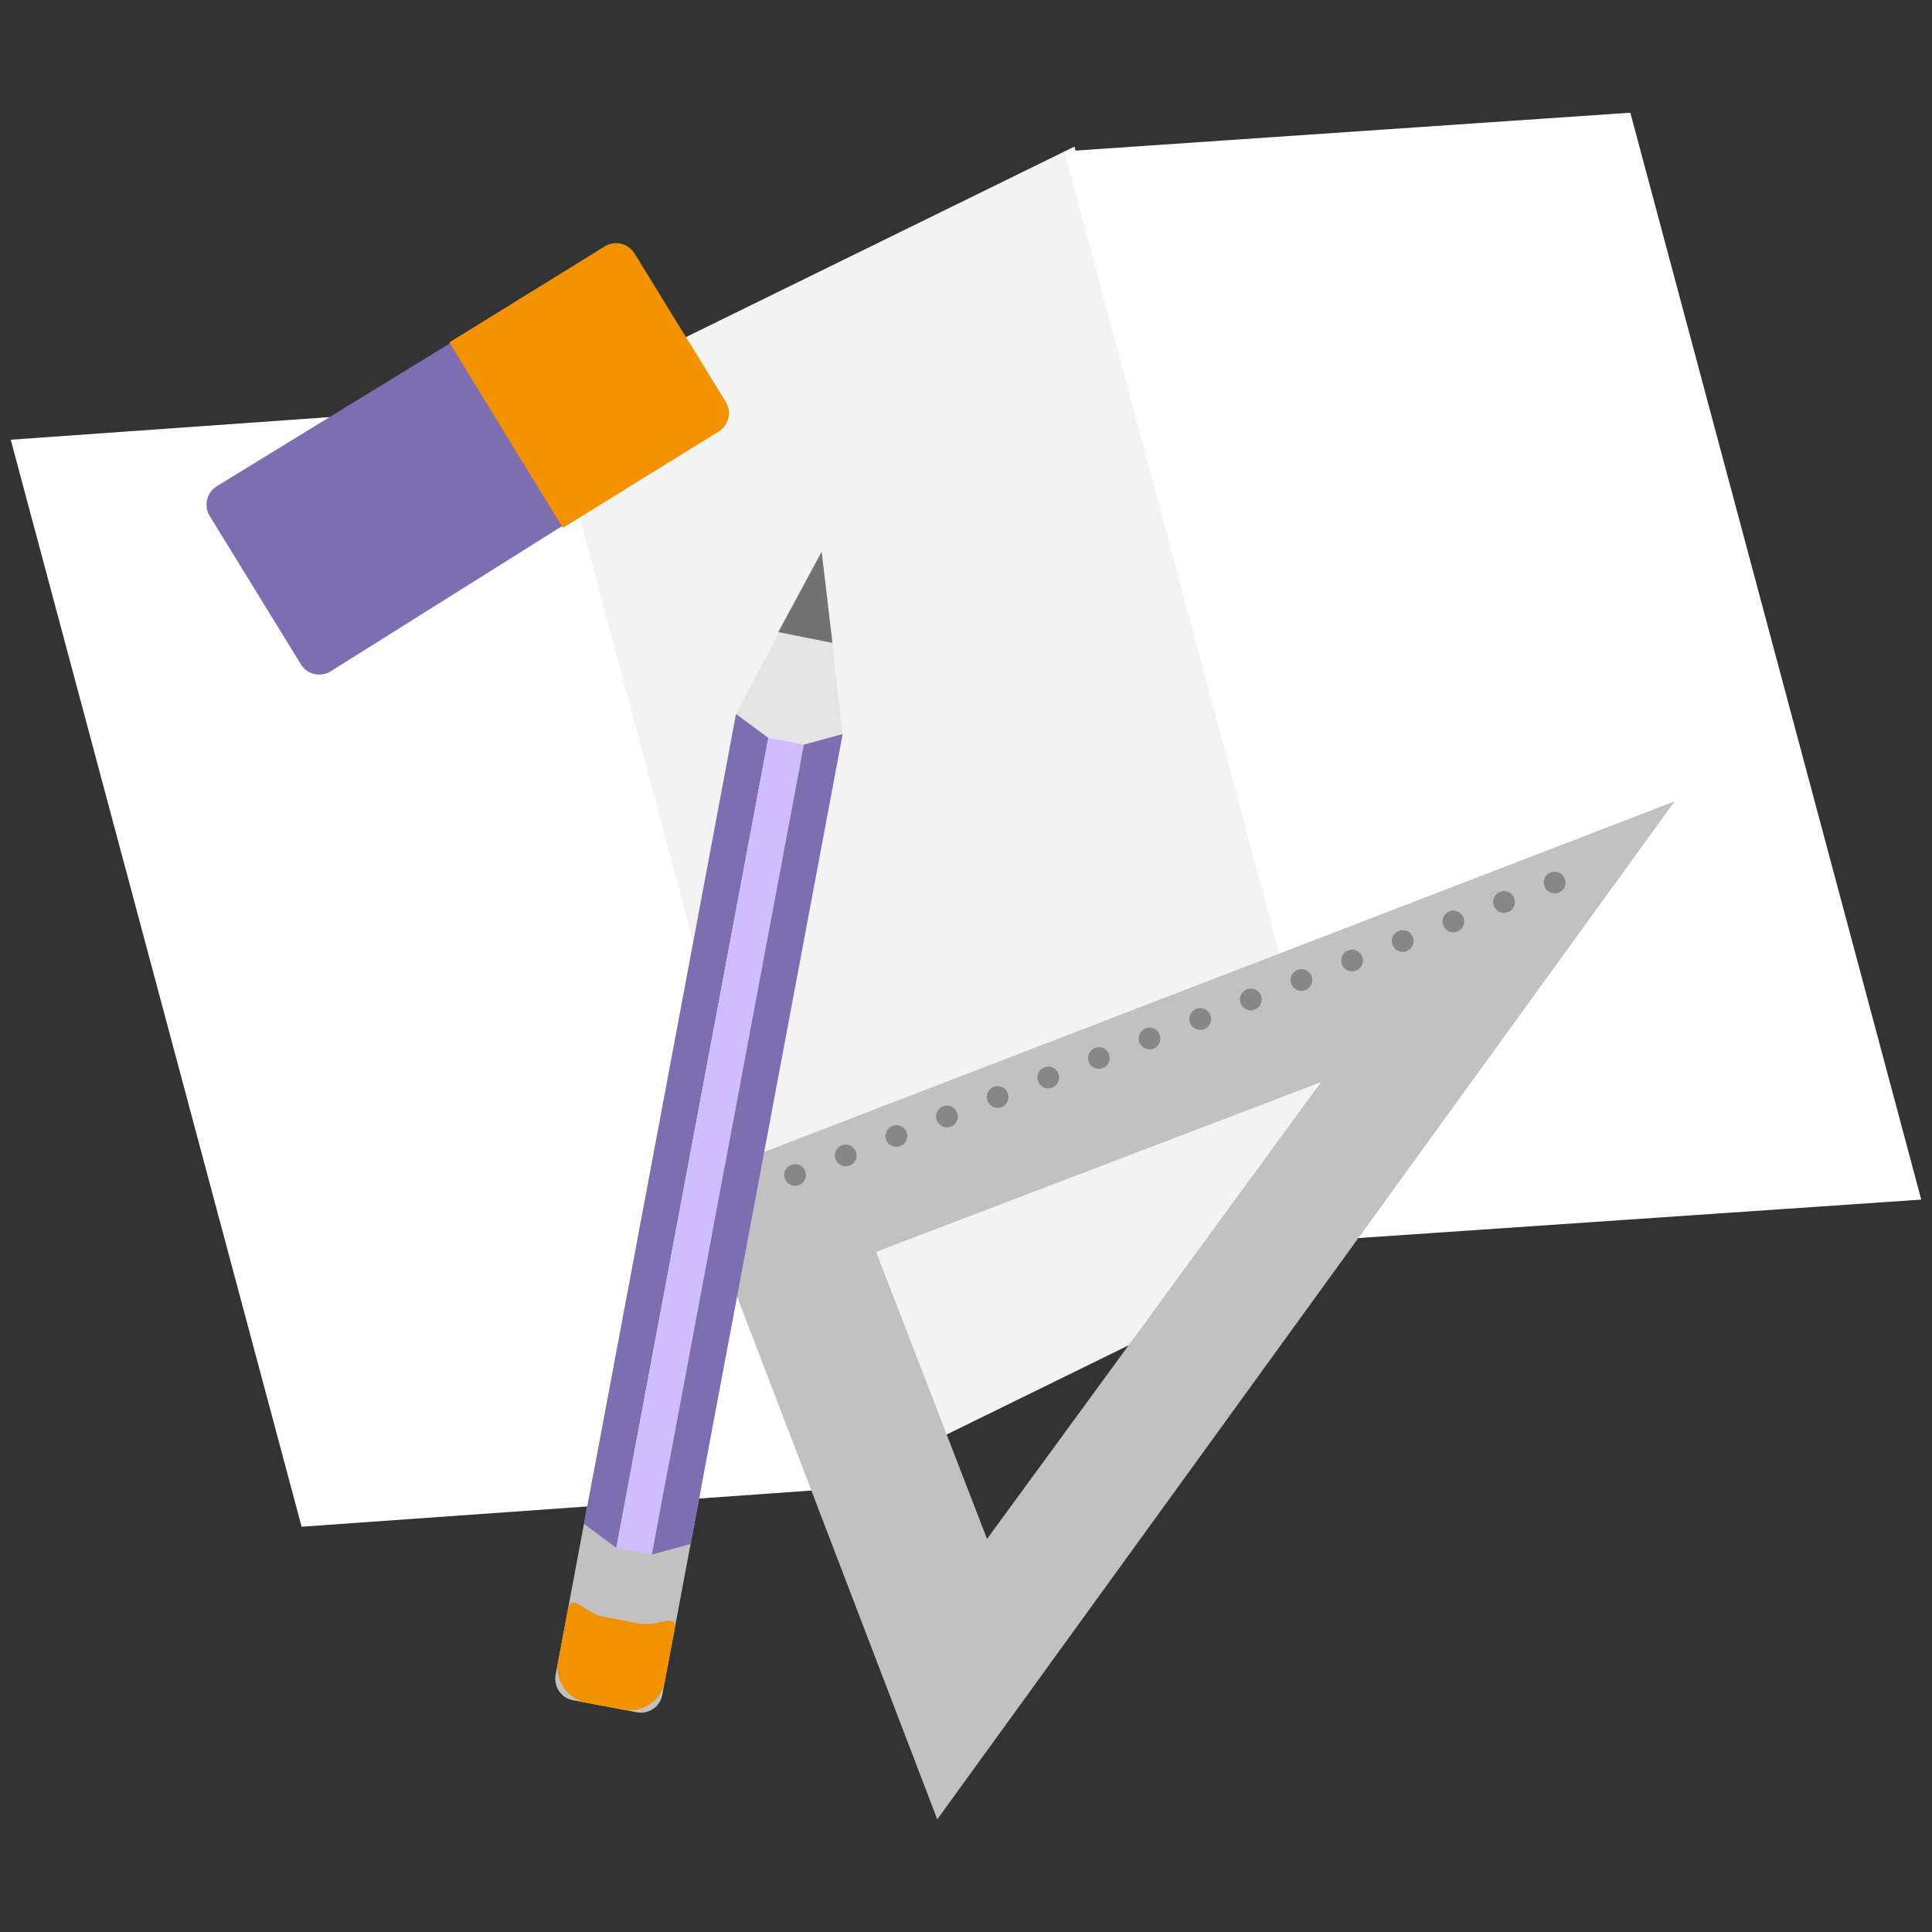
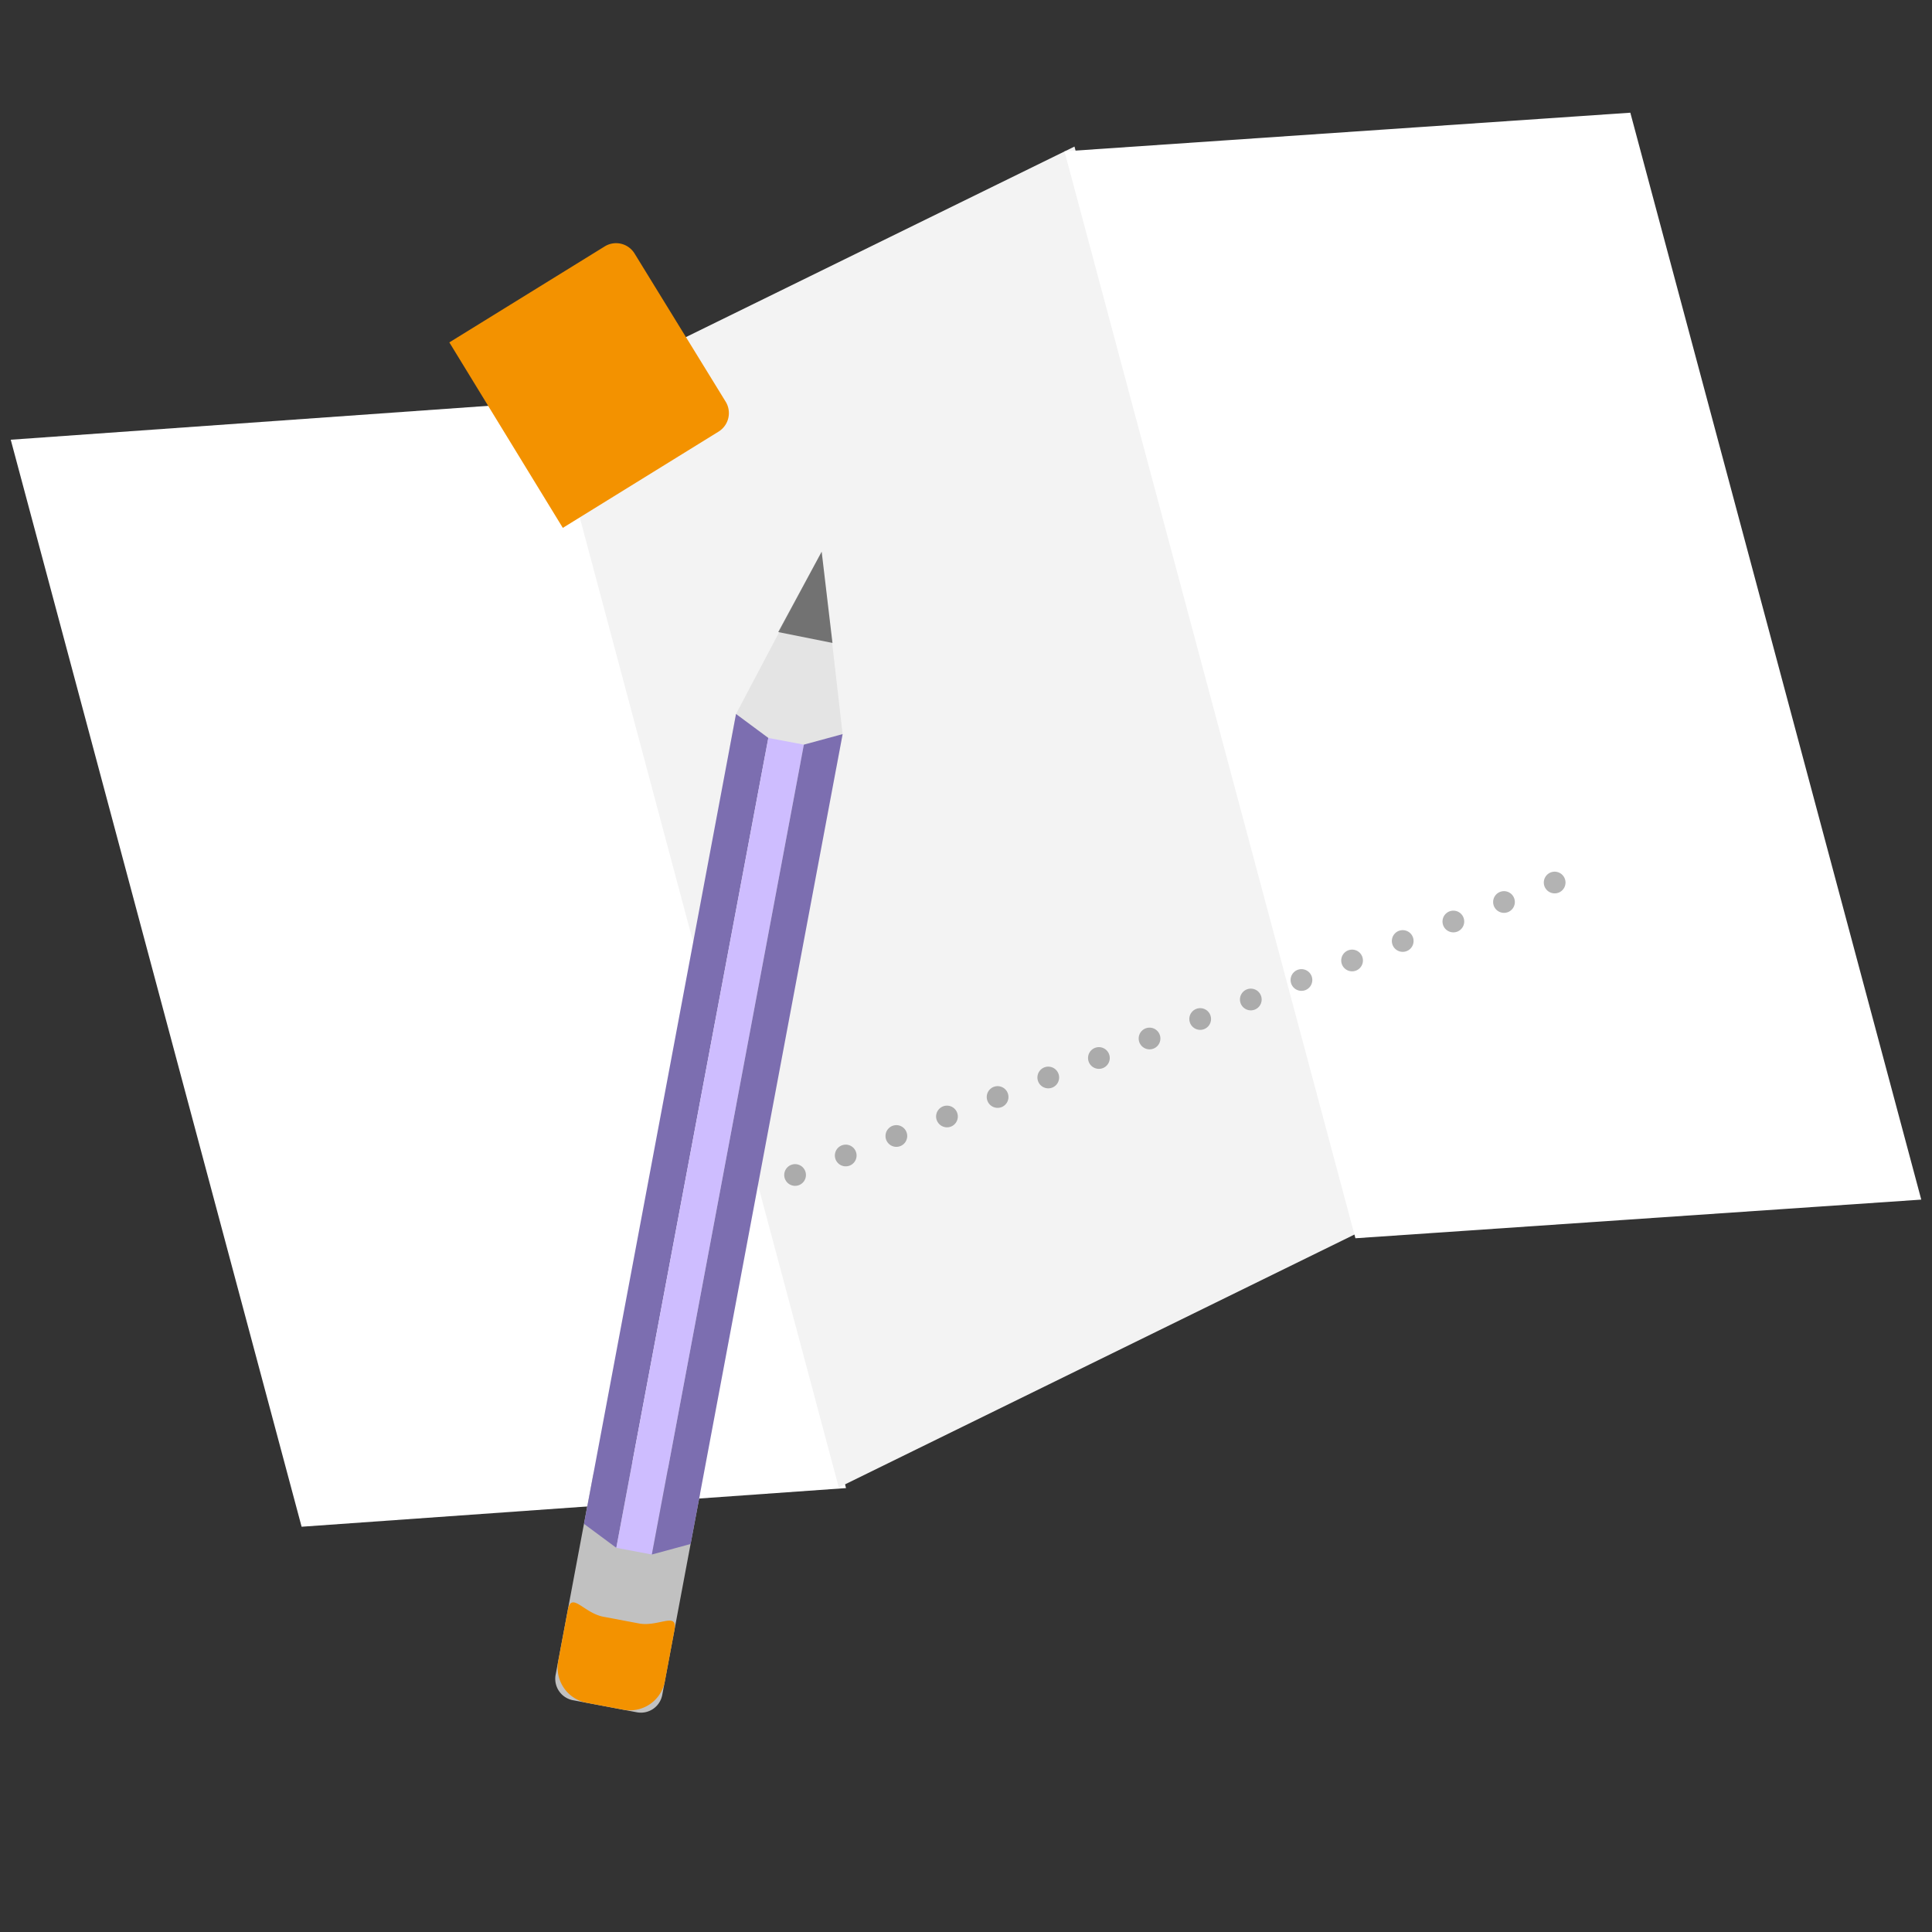
<svg xmlns="http://www.w3.org/2000/svg" id="illustration-interesse-architekt" width="180" height="180" viewBox="0 0 180 180">
  <rect x="0" y="0" width="180" height="180" fill="#333333" stroke="none" />
  <defs>
    <style>
      .cls-1 {
        fill: #fff;
      }

      .cls-1, .cls-2, .cls-3, .cls-4, .cls-5, .cls-6, .cls-7, .cls-8, .cls-9 {
        fill-rule: evenodd;
      }

      .cls-2 {
        fill: #f3f3f3;
      }

      .cls-3 {
        fill: #c1c1c1;
      }

      .cls-4 {
        opacity: 0.3;
      }

      .cls-5 {
        fill: #f39200;
      }

      .cls-6 {
        fill: #e4e4e4;
      }

      .cls-7 {
        opacity: 0.5;
      }

      .cls-8 {
        fill: #7c6eb0;
      }

      .cls-9 {
        fill: #cebdff;
      }
    </style>
  </defs>
  <g id="plan">
    <path id="Rechteck_2" data-name="Rechteck 2" class="cls-1" d="M2,41.468l50.722-3.6,27.1,101.274-50.722,3.6Z" transform="translate(-1 -0.5)" />
    <path id="Rechteck_2-2" data-name="Rechteck 2" class="cls-2" d="M101.107,14.154L52.193,38.14,79.146,139.08l48.914-23.986Z" transform="translate(-1 -0.5)" />
    <path id="Rechteck_2-3" data-name="Rechteck 2" class="cls-1" d="M100.175,14.6l52.719-3.6L180,112.265l-52.718,3.6Z" transform="translate(-1 -0.5)" />
  </g>
  <g id="lineal">
-     <path id="Rechteck_7" data-name="Rechteck 7" class="cls-3" d="M88.323,170.005L65.5,110.4l91.521-35.239Zm4.637-26.124L82.623,117.134l41.448-15.814Z" transform="translate(-1 -0.5)" />
    <path class="cls-4" d="M144.9,83.086a1.011,1.011,0,1,1,1.306.582A1.014,1.014,0,0,1,144.9,83.086ZM140.179,84.9a1.011,1.011,0,1,1,1.306.583A1.015,1.015,0,0,1,140.179,84.9Zm-4.717,1.816a1.011,1.011,0,1,1,1.306.583A1.014,1.014,0,0,1,135.462,86.719Zm-4.718,1.817a1.011,1.011,0,1,1,1.306.582A1.014,1.014,0,0,1,130.744,88.536Zm-4.717,1.816a1.011,1.011,0,1,1,1.3.583A1.013,1.013,0,0,1,126.027,90.352Zm-4.718,1.817a1.011,1.011,0,1,1,1.306.583A1.014,1.014,0,0,1,121.309,92.168Zm-4.718,1.817a1.011,1.011,0,1,1,1.306.582A1.014,1.014,0,0,1,116.591,93.985ZM111.874,95.8a1.011,1.011,0,1,1,1.306.583A1.014,1.014,0,0,1,111.874,95.8Zm-4.718,1.817a1.011,1.011,0,1,1,1.306.582A1.015,1.015,0,0,1,107.156,97.618Zm-4.718,1.816a1.011,1.011,0,1,1,1.306.583A1.015,1.015,0,0,1,102.438,99.434Zm-4.717,1.817a1.011,1.011,0,1,1,1.306.582A1.015,1.015,0,0,1,97.721,101.251ZM93,103.067a1.011,1.011,0,1,1,1.306.583A1.014,1.014,0,0,1,93,103.067Zm-4.718,1.816a1.011,1.011,0,1,1,1.306.583A1.014,1.014,0,0,1,88.286,104.883ZM83.568,106.7a1.011,1.011,0,1,1,1.306.583A1.014,1.014,0,0,1,83.568,106.7Zm-4.718,1.817a1.011,1.011,0,1,1,1.306.582A1.015,1.015,0,0,1,78.85,108.517Zm-4.718,1.816a1.011,1.011,0,1,1,1.306.583A1.014,1.014,0,0,1,74.133,110.333Zm-4.718,1.817a1.011,1.011,0,1,1,1.306.582A1.015,1.015,0,0,1,69.415,112.15Z" transform="translate(-1 -0.5)" />
  </g>
  <g id="bleistift">
    <path id="Abgerundetes_Rechteck_1" data-name="Abgerundetes Rechteck 1" class="cls-3" d="M58.6,136.429l5.96,1.125a2.026,2.026,0,0,1,1.613,2.366L62.7,158.413a2.022,2.022,0,0,1-2.36,1.617l-5.96-1.125a2.026,2.026,0,0,1-1.613-2.367l3.471-18.492A2.022,2.022,0,0,1,58.6,136.429Z" transform="translate(-1 -0.5)" />
    <path id="Abgerundetes_Rechteck_1-2" data-name="Abgerundetes Rechteck 1" class="cls-5" d="M57.215,151.128l3.311,0.625c1.828,0.345,3.644-1.149,3.311.625l-0.9,4.816a3.316,3.316,0,0,1-3.913,2.586l-3.311-.625A3.323,3.323,0,0,1,53,155.319l0.9-4.816C54.237,148.729,55.386,150.783,57.215,151.128Z" transform="translate(-1 -0.5)" />
    <path id="Rechteck_5" data-name="Rechteck 5" class="cls-6" d="M69.573,67.02L77.553,51.9,79.506,68.9Zm0,0L79.506,68.9l-0.6,3.211-9.933-1.874Z" transform="translate(-1 -0.5)" />
    <path id="Rechteck_5-2" data-name="Rechteck 5" class="cls-7" d="M73.507,59.388L77.553,51.9l1.008,8.5Z" transform="translate(-1 -0.5)" />
    <path id="Rechteck_3" data-name="Rechteck 3" class="cls-8" d="M69.573,67.02l3.01,2.231L58.42,144.706l-3.01-2.23Z" transform="translate(-1 -0.5)" />
    <path id="Rechteck_3-2" data-name="Rechteck 3" class="cls-9" d="M72.583,69.251l3.311,0.625L61.731,145.331l-3.311-.625Z" transform="translate(-1 -0.5)" />
    <path id="Rechteck_3-3" data-name="Rechteck 3" class="cls-8" d="M75.894,69.876l3.612-.981L65.343,144.35l-3.612.981Z" transform="translate(-1 -0.5)" />
  </g>
  <g id="radierer">
-     <path id="Abgerundetes_Rechteck_2" data-name="Abgerundetes Rechteck 2" class="cls-8" d="M53.95,49.15L31.81,63.046a2.018,2.018,0,0,1-2.781-.662l-8.485-13.8a2.03,2.03,0,0,1,.66-2.789L43.842,31.922Z" transform="translate(-1 -0.5)" />
    <path id="Abgerundetes_Rechteck_2-2" data-name="Abgerundetes Rechteck 2" class="cls-5" d="M67.947,40.712l-14.51,8.969L42.864,32.4,57.34,23.457a2.019,2.019,0,0,1,2.781.663l8.485,13.8A2.03,2.03,0,0,1,67.947,40.712Z" transform="translate(-1 -0.5)" />
  </g>
</svg>